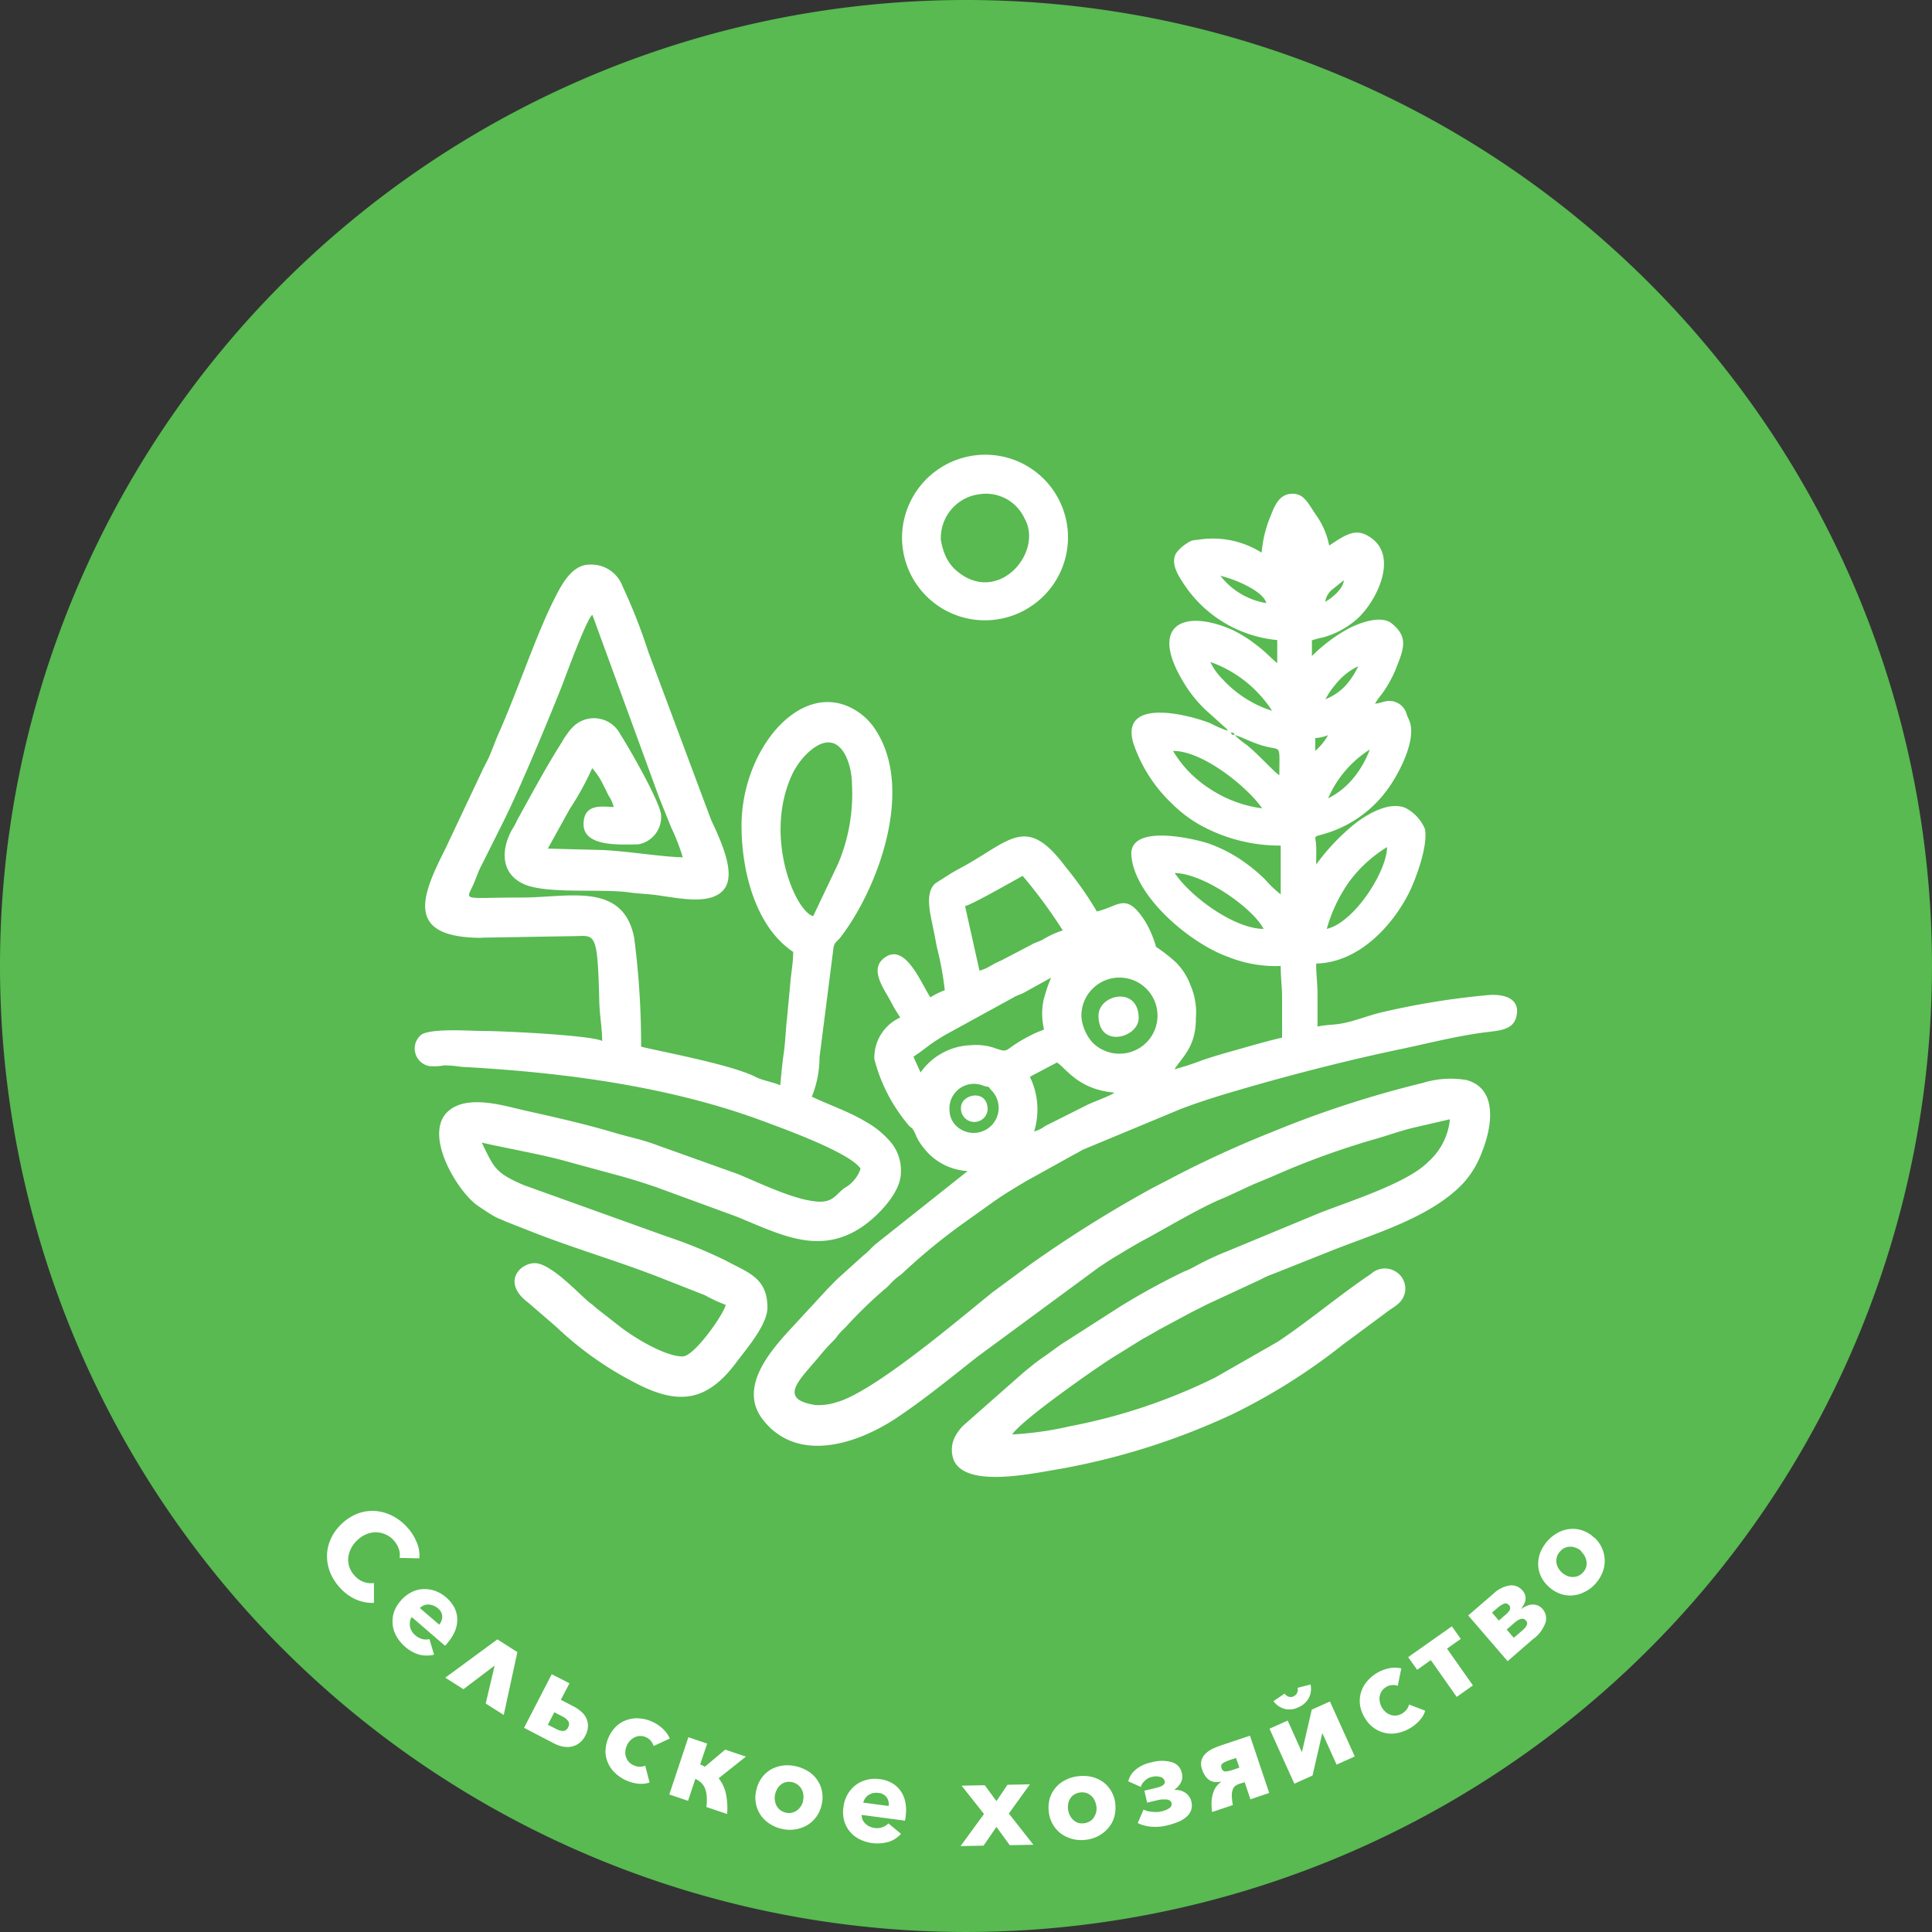
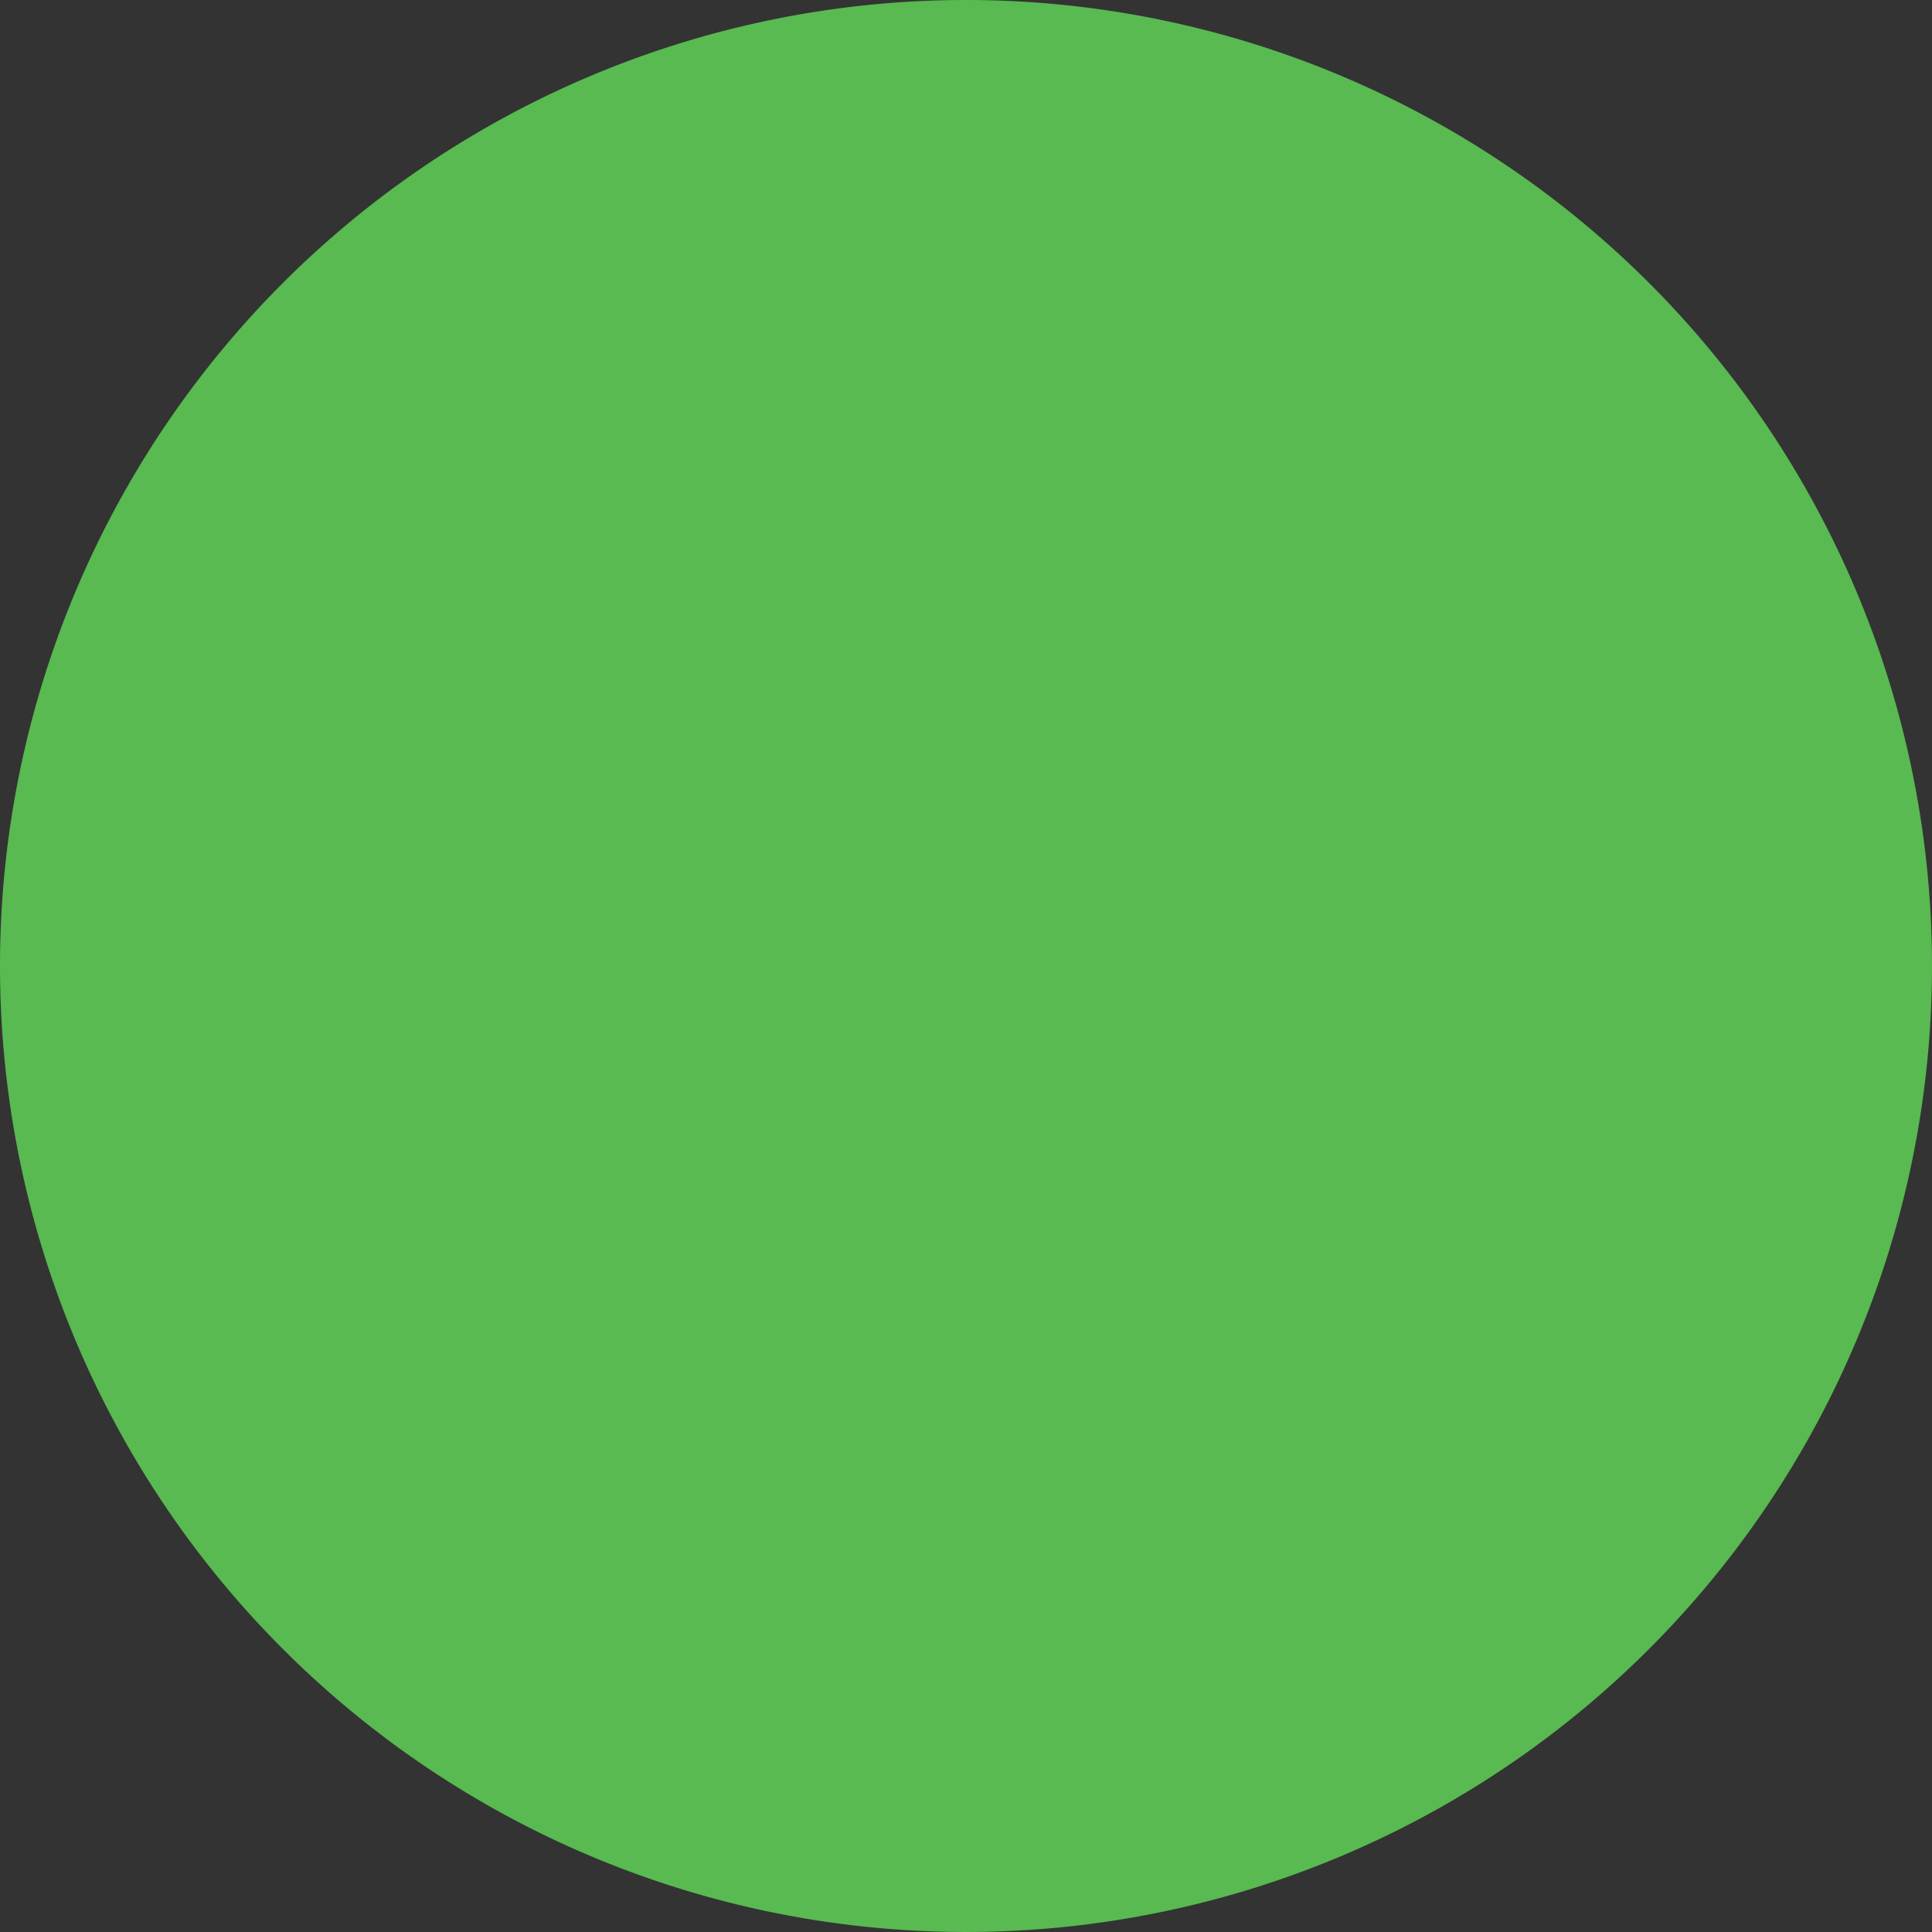
<svg xmlns="http://www.w3.org/2000/svg" width="127.561" height="127.56" viewBox="0 0 127.561 127.56">
  <rect x="0" y="0" width="127.561" height="127.56" fill="#333333" stroke="none" />
  <g id="agriculture-ru" transform="translate(-10608.72 -7770.09)">
    <path id="Path_678" data-name="Path 678" d="M421.5,329.65a63.78,63.78,0,1,1,63.78-63.78,63.786,63.786,0,0,1-63.78,63.78" transform="translate(10251 7568)" fill="#58ba51" fill-rule="evenodd" />
-     <path id="Path_684" data-name="Path 684" d="M462.13,304.51a.988.988,0,0,0-.32-.21,1.19,1.19,0,0,0-.36-.09.958.958,0,0,0-.37.06.763.763,0,0,0-.34.24.858.858,0,0,0-.22.36.958.958,0,0,0-.04.37.9.9,0,0,0,.11.35,1.271,1.271,0,0,0,.54.52.972.972,0,0,0,.37.1.893.893,0,0,0,.72-.28.858.858,0,0,0,.22-.36.821.821,0,0,0,.03-.38,1.092,1.092,0,0,0-.12-.36,1.331,1.331,0,0,0-.23-.3m.87-.92a2.042,2.042,0,0,1,.52.74,2.071,2.071,0,0,1-.01,1.62,2.56,2.56,0,0,1-.48.73,2.287,2.287,0,0,1-.7.51,2.081,2.081,0,0,1-.8.22,1.9,1.9,0,0,1-.81-.12,2.215,2.215,0,0,1-.76-.48,2.1,2.1,0,0,1-.52-.73,1.866,1.866,0,0,1-.15-.8,2.067,2.067,0,0,1,.18-.8,2.828,2.828,0,0,1,.48-.72,2.61,2.61,0,0,1,.69-.52,1.987,1.987,0,0,1,.79-.22,1.9,1.9,0,0,1,.81.11,2.026,2.026,0,0,1,.76.48Zm-5.91,5.14c.06-.06.12-.11.18-.17a1.922,1.922,0,0,0,.13-.17.381.381,0,0,0,.04-.17.267.267,0,0,0-.08-.17.284.284,0,0,0-.34-.09,1.422,1.422,0,0,0-.39.25l-.39.33.45.53.4-.35Zm.58,1.48.38-.32.24-.21a1.2,1.2,0,0,0,.19-.21.466.466,0,0,0,.08-.2.271.271,0,0,0-.08-.2.3.3,0,0,0-.2-.12.449.449,0,0,0-.22.04.946.946,0,0,0-.23.14c-.08.06-.16.13-.24.2l-.38.33.48.56Zm1.34.03-1.74,1.51-2.6-3.02,1.67-1.44a1.967,1.967,0,0,1,1.08-.54.93.93,0,0,1,.82.32.8.8,0,0,1,.19.33.825.825,0,0,1,.02.31.963.963,0,0,1-.11.31c-.06.1-.12.2-.19.3a1.68,1.68,0,0,1,.36-.21,1.073,1.073,0,0,1,.38-.1.958.958,0,0,1,.37.06.939.939,0,0,1,.51,1.14,2.353,2.353,0,0,1-.74,1.03Zm-8.3,1.24,2.88-2.03.59.83-.91.64,1.71,2.43-1.07.76-1.71-2.43-.9.64-.59-.83Zm-.69,1.9a.783.783,0,0,0-.38-.05.811.811,0,0,0-.38.12.917.917,0,0,0-.29.26.847.847,0,0,0-.14.34.922.922,0,0,0,0,.37,1.165,1.165,0,0,0,.38.68.968.968,0,0,0,.32.19.922.922,0,0,0,.37.05.935.935,0,0,0,.38-.12,1.1,1.1,0,0,0,.31-.26.816.816,0,0,0,.17-.35l1.07.41a1.618,1.618,0,0,1-.37.64,2.482,2.482,0,0,1-.66.53,2.446,2.446,0,0,1-.84.31,1.885,1.885,0,0,1-.82-.02,2.01,2.01,0,0,1-.74-.35,2.242,2.242,0,0,1-.59-.69,2.206,2.206,0,0,1-.29-.85,1.973,1.973,0,0,1,.49-1.53,2.644,2.644,0,0,1,.68-.56,2.753,2.753,0,0,1,.39-.18,3.115,3.115,0,0,1,.41-.11,1.377,1.377,0,0,1,.4-.03,1.361,1.361,0,0,1,.36.05l-.23,1.14Zm-7.47.51a.512.512,0,0,0,.28.21.416.416,0,0,0,.31-.03.468.468,0,0,0,.26-.56l.86-.22a1.326,1.326,0,0,1-.13.92,1.374,1.374,0,0,1-.67.58,1.3,1.3,0,0,1-.91.11,1.353,1.353,0,0,1-.74-.51l.74-.5Zm2.49,2.59-.65,2.82-1.2.54-1.64-3.63,1.2-.54.94,2.09.65-2.81,1.2-.54,1.64,3.63-1.2.54-.95-2.1Zm-6.65,2.34a.264.264,0,0,0,.22.21,1.618,1.618,0,0,0,.53-.11l.42-.14-.22-.64-.42.14a2.935,2.935,0,0,0-.32.13.7.7,0,0,0-.18.12.194.194,0,0,0-.06.13.361.361,0,0,0,.03.17Zm1.24,1a1.946,1.946,0,0,0-.29.13.5.5,0,0,0-.2.23,1.1,1.1,0,0,0-.08.41,3.7,3.7,0,0,0,.07.66l-1.37.46a3.452,3.452,0,0,1-.03-.77,2.258,2.258,0,0,1,.13-.58,1.275,1.275,0,0,1,.23-.4,1.456,1.456,0,0,1,.27-.24v-.02a1.245,1.245,0,0,1-.38.03.742.742,0,0,1-.35-.1.946.946,0,0,1-.3-.27,1.718,1.718,0,0,1-.24-.49.976.976,0,0,1-.03-.58,1,1,0,0,1,.26-.43,1.819,1.819,0,0,1,.44-.31,5.322,5.322,0,0,1,.5-.21l2-.67,1.27,3.78-1.24.42-.38-1.13-.25.08Zm-6.56.24-.85-.38a2.033,2.033,0,0,1,.13-.33,1.222,1.222,0,0,1,.27-.35,2.015,2.015,0,0,1,.45-.33,2.56,2.56,0,0,1,.68-.24,2.5,2.5,0,0,1,1.36-.01.938.938,0,0,1,.65.71,1,1,0,0,1,.02.38.89.89,0,0,1-.11.3,1.075,1.075,0,0,1-.18.24,1.68,1.68,0,0,1-.21.18v.02a1.672,1.672,0,0,1,.3.02,1.009,1.009,0,0,1,.33.12.956.956,0,0,1,.29.24.892.892,0,0,1,.19.39,1.031,1.031,0,0,1-.02.58,1.014,1.014,0,0,1-.33.45,1.943,1.943,0,0,1-.57.33,5.081,5.081,0,0,1-.75.23,3.111,3.111,0,0,1-1.2.04,2.58,2.58,0,0,1-.4-.1c-.11-.04-.2-.08-.27-.11l.38-.89c.06.03.13.05.21.08a1.24,1.24,0,0,0,.29.06c.1.01.22.02.33.02a1.267,1.267,0,0,0,.34-.04,1.515,1.515,0,0,0,.54-.22.306.306,0,0,0,.14-.34.248.248,0,0,0-.12-.16.52.52,0,0,0-.23-.07h-.3a1.8,1.8,0,0,0-.32.06l-.64.15-.18-.79.64-.15c.11-.03.21-.05.3-.08a1.331,1.331,0,0,0,.24-.1.356.356,0,0,0,.14-.13.2.2,0,0,0,.02-.17.4.4,0,0,0-.27-.27,1.008,1.008,0,0,0-.6,0,.756.756,0,0,0-.36.17,2.271,2.271,0,0,0-.22.22.792.792,0,0,0-.13.28Zm-2.96,1.24a1.079,1.079,0,0,0-.11-.36.972.972,0,0,0-.22-.3,1.13,1.13,0,0,0-.32-.19,1.012,1.012,0,0,0-.81.11.807.807,0,0,0-.26.26,1,1,0,0,0-.13.34,1.22,1.22,0,0,0,.1.75,1.159,1.159,0,0,0,.22.31.962.962,0,0,0,.32.2,1.012,1.012,0,0,0,.81-.11.747.747,0,0,0,.26-.27,1.168,1.168,0,0,0,.14-.35,1.213,1.213,0,0,0,.01-.38Zm1.25-.17a2.237,2.237,0,0,1-.06.9,1.906,1.906,0,0,1-.39.73,2.251,2.251,0,0,1-1.47.78,2.25,2.25,0,0,1-.86-.04,2.316,2.316,0,0,1-.75-.33,2.051,2.051,0,0,1-.85-1.45,2.237,2.237,0,0,1,.06-.9,1.94,1.94,0,0,1,.39-.72,1.979,1.979,0,0,1,.64-.5,2.293,2.293,0,0,1,.83-.25,2.528,2.528,0,0,1,.87.03,2.1,2.1,0,0,1,.75.32,1.9,1.9,0,0,1,.56.6,2.091,2.091,0,0,1,.29.85Zm-6.96,2.77-.88-1.21-.85,1.24-1.52.03,1.55-2.12-1.48-1.87,1.53-.03.77,1.05.73-1.08,1.48-.03-1.39,1.93,1.62,2.06-1.54.03Zm-6.87-1.93a.877.877,0,0,1-.02.16.8.8,0,0,1-.03.15l-2.86-.38a.779.779,0,0,0,.06.31.761.761,0,0,0,.18.26,1.015,1.015,0,0,0,.27.19,1.155,1.155,0,0,0,.33.1,1.043,1.043,0,0,0,.54-.05,1.136,1.136,0,0,0,.39-.25l.83.69a1.825,1.825,0,0,1-.82.53,2.657,2.657,0,0,1-1.91-.17,1.979,1.979,0,0,1-.64-.5,1.91,1.91,0,0,1-.38-.72,2.1,2.1,0,0,1-.05-.91,2.245,2.245,0,0,1,.28-.85,2.133,2.133,0,0,1,.54-.61,2.041,2.041,0,0,1,.73-.34,2.24,2.24,0,0,1,.86-.04,2.168,2.168,0,0,1,.78.25,1.747,1.747,0,0,1,.57.51,1.935,1.935,0,0,1,.32.73,2.8,2.8,0,0,1,.03.92Zm-1.13-.66a.78.78,0,0,0-.12-.56.734.734,0,0,0-.55-.3,1.072,1.072,0,0,0-.36.01,1.011,1.011,0,0,0-.3.13.814.814,0,0,0-.34.5l1.67.22Zm-5.65-.36a.966.966,0,0,0,.02-.38.89.89,0,0,0-.11-.36.956.956,0,0,0-.24-.29,1.032,1.032,0,0,0-.38-.18.852.852,0,0,0-.42,0,.729.729,0,0,0-.33.16.814.814,0,0,0-.24.28,1.168,1.168,0,0,0-.14.35.966.966,0,0,0-.02.38,1.068,1.068,0,0,0,.1.36.964.964,0,0,0,.24.3,1.032,1.032,0,0,0,.38.18.852.852,0,0,0,.42,0,.97.97,0,0,0,.34-.16,1.117,1.117,0,0,0,.25-.28,1.168,1.168,0,0,0,.14-.35Zm1.23.28a2.127,2.127,0,0,1-.37.82,2.033,2.033,0,0,1-.62.55,2.315,2.315,0,0,1-1.65.22,2.479,2.479,0,0,1-.8-.34,2.142,2.142,0,0,1-.59-.57,2.061,2.061,0,0,1-.28-1.66,2.127,2.127,0,0,1,.37-.82,1.951,1.951,0,0,1,.61-.54,2.233,2.233,0,0,1,.78-.25,2.511,2.511,0,0,1,.86.05,2.6,2.6,0,0,1,.8.33,1.977,1.977,0,0,1,.59.56,1.94,1.94,0,0,1,.32.75,2.115,2.115,0,0,1-.02.9Zm-8.02-2.66a1.774,1.774,0,0,1,.31.15l1.34-1.13,1.37.46-1.8,1.43a2.492,2.492,0,0,1,.49,1.07,4.886,4.886,0,0,1,.07,1.29l-1.37-.46a3.686,3.686,0,0,0,.02-.73,1.893,1.893,0,0,0-.12-.52,1.16,1.16,0,0,0-.25-.36,1.474,1.474,0,0,0-.38-.25l-.48,1.45-1.24-.42,1.26-3.78,1.24.42-.46,1.37Zm-3.08-1.22a.864.864,0,0,0-.18-.34.82.82,0,0,0-.32-.24.867.867,0,0,0-.38-.08.818.818,0,0,0-.35.08,1.041,1.041,0,0,0-.31.22.955.955,0,0,0-.22.33,1.073,1.073,0,0,0-.1.38.92.92,0,0,0,.22.69.85.85,0,0,0,.32.23,1.022,1.022,0,0,0,.39.1.92.92,0,0,0,.38-.07l.29,1.11a1.76,1.76,0,0,1-.74.08,2.641,2.641,0,0,1-.81-.22,2.6,2.6,0,0,1-.74-.5,2.078,2.078,0,0,1-.47-.68,1.812,1.812,0,0,1-.15-.8,2.355,2.355,0,0,1,.73-1.61,1.886,1.886,0,0,1,.71-.41,2.035,2.035,0,0,1,.82-.09,2.4,2.4,0,0,1,.85.23,2.217,2.217,0,0,1,.37.21,2.158,2.158,0,0,1,.33.27,2.32,2.32,0,0,1,.26.3,1.655,1.655,0,0,1,.17.32l-1.06.49Zm-6.97-1.4.57.29a1.007,1.007,0,0,0,.44.12.376.376,0,0,0,.32-.25.359.359,0,0,0,0-.41.978.978,0,0,0-.36-.29l-.55-.29-.43.83Zm1.41-2.72-.56,1.07.79.41a2.481,2.481,0,0,1,.63.44,1.26,1.26,0,0,1,.31.49,1.144,1.144,0,0,1,.05.52,1.444,1.444,0,0,1-.17.52,1.391,1.391,0,0,1-.35.44,1.259,1.259,0,0,1-.47.25,1.394,1.394,0,0,1-.58.03,2.051,2.051,0,0,1-.66-.22l-1.98-1.03,1.83-3.54,1.17.6Zm-5.52,1.31.59-2.5-2.06,1.56-1.2-.76,3.44-2.53,1.32.84-.9,4.15-1.2-.76Zm-2.48-4.04s-.07.08-.1.12a1.143,1.143,0,0,1-.11.11l-2.19-1.89a.563.563,0,0,0-.12.3,1.144,1.144,0,0,0,0,.32.908.908,0,0,0,.12.31.922.922,0,0,0,.22.26,1.141,1.141,0,0,0,.48.26.9.9,0,0,0,.46,0l.31,1.03a1.99,1.99,0,0,1-.97,0,2.446,2.446,0,0,1-.95-.53,2.613,2.613,0,0,1-.55-.66,1.988,1.988,0,0,1-.19-1.58,2.146,2.146,0,0,1,.46-.79,2.276,2.276,0,0,1,.7-.56,1.9,1.9,0,0,1,.78-.21,2.139,2.139,0,0,1,.79.12,2.267,2.267,0,0,1,.74.44,2.4,2.4,0,0,1,.52.64,1.779,1.779,0,0,1,.2.74,1.941,1.941,0,0,1-.13.78,2.659,2.659,0,0,1-.48.79Zm-.59-1.17a.781.781,0,0,0,.2-.53.72.72,0,0,0-.3-.55.9.9,0,0,0-.31-.18.906.906,0,0,0-.32-.06.73.73,0,0,0-.3.06.852.852,0,0,0-.25.17l1.28,1.1Zm-4.3-1.43a2.7,2.7,0,0,1-1.14-.2,3.051,3.051,0,0,1-1.06-.74,3.433,3.433,0,0,1-.68-1.02,2.953,2.953,0,0,1-.23-1.12,2.787,2.787,0,0,1,.24-1.12,3.135,3.135,0,0,1,.72-1.01,3.2,3.2,0,0,1,1.05-.68,2.764,2.764,0,0,1,1.13-.18,2.948,2.948,0,0,1,1.11.29,3.428,3.428,0,0,1,.99.73,3.224,3.224,0,0,1,.66,1,2.227,2.227,0,0,1,.2,1.11l-1.31-.03a1.093,1.093,0,0,0-.07-.64,1.611,1.611,0,0,0-1.52-1.05,1.6,1.6,0,0,0-.63.14,1.973,1.973,0,0,0-.58.39,2,2,0,0,0-.42.57,1.8,1.8,0,0,0-.17.62,1.587,1.587,0,0,0,.09.61,1.623,1.623,0,0,0,.36.56,1.438,1.438,0,0,0,.61.4,1.414,1.414,0,0,0,.64.06v1.31Z" transform="translate(10251 7568)" fill="#fff" />
-     <path id="Path_693" data-name="Path 693" d="M438.77,250.34a8.291,8.291,0,0,1-1.12-.49c-1.44-.58-6-1.74-5.1,1.31a9.738,9.738,0,0,0,2.55,3.99,8.625,8.625,0,0,0,1.89,1.43,10.894,10.894,0,0,0,5.29,1.34v3.22a7.162,7.162,0,0,1-1.02-.97,10.118,10.118,0,0,0-1.06-.92,9.645,9.645,0,0,0-2.63-1.45c-.91-.32-5.31-1.37-5.15.77.21,2.74,3.91,5.82,6.39,6.7a8.427,8.427,0,0,0,3.47.6c0,.89.1,1.39.09,2.27v2.46c-1.25.29-2.36.63-3.58.97-.51.14-1.22.36-1.74.54a17.8,17.8,0,0,1-1.79.58c.59-.89,1.43-1.52,1.42-3.41a4.463,4.463,0,0,0-.35-2.12,4.166,4.166,0,0,0-.95-1.51,10.3,10.3,0,0,0-1.33-1.04,6.946,6.946,0,0,0-.74-1.72c-1.25-1.93-1.71-.96-3.17-.62a23.315,23.315,0,0,0-2.07-2.95c-2.49-3.34-3.54-1.86-6.46-.18-.37.21-.71.38-1.09.61l-1.04.66c-.7.61-.35,1.94-.19,2.76.11.52.18.89.28,1.42a21.059,21.059,0,0,1,.53,2.88,4.932,4.932,0,0,0-.95.47c-.6-.89-1.61-3.54-2.95-2.67-1.2.78-.07,2.14.39,3.05.16.31.38.66.57.95a2.908,2.908,0,0,0-1.71,2.75,11,11,0,0,0,2.31,4.42c.26.23.11.03.28.29a1.962,1.962,0,0,1,.18.39,3.538,3.538,0,0,0,.44.7,3.942,3.942,0,0,0,2.95,1.59l-6.02,4.78c-.34.27-.49.51-.84.77l-1.64,1.48c-.28.26-.49.49-.76.76l-2.27,2.46c-1.48,1.59-3.67,4.05-1.97,6.19,2.29,2.9,6.25,1.57,8.85-.17,1.86-1.25,3.53-2.62,5.28-4l8.08-5.95c.37-.23.61-.41.98-.63.67-.4,1.3-.79,1.97-1.15,1.34-.72,3.67-2.11,5.07-2.69.22-.09.35-.15.53-.23l1.62-.75c.43-.17.72-.3,1.14-.47a52.638,52.638,0,0,1,6.87-2.51c.76-.21,1.61-.52,2.41-.72l2.54-.59a4.3,4.3,0,0,1-1.44,2.82c-1.39,1.41-5.23,2.6-7.22,3.39l-6.03,2.5a19.125,19.125,0,0,0-2.19,1.03,5.136,5.136,0,0,1-.71.33,46.34,46.34,0,0,0-4.22,2.32l-3.87,2.48c-.44.31-.8.59-1.27.91-.43.3-.77.59-1.17.91l-4.03,3.55a3.078,3.078,0,0,0-.45.59,1.885,1.885,0,0,0-.13,1.74c.89,1.78,5.19.81,7.02.51a46.021,46.021,0,0,0,11.36-3.61,39.674,39.674,0,0,0,7.27-4.58l3.05-2.26c.46-.33.88-.52,1.05-1.14a1.311,1.311,0,0,0-.63-1.45,1.344,1.344,0,0,0-1.6.17c-2.1,1.41-4.03,3.06-6.14,4.47l-4.16,2.38a37.536,37.536,0,0,1-9.58,3.21,22.133,22.133,0,0,1-3.81.54c.64-.96,5.28-4.21,6.54-5.02l2.05-1.27c.39-.22.71-.39,1.09-.62l2.16-1.16c.36-.18.68-.34,1.07-.54l3.43-1.59c.2-.1.3-.16.51-.25s.38-.15.61-.24l3.59-1.43c2.85-1.14,6.62-2.2,8.76-4.5a6.275,6.275,0,0,0,1.23-2.09c.57-1.42,1.13-4.09-1.04-4.69a6.248,6.248,0,0,0-2.89.19,68.774,68.774,0,0,0-10,3.26,69.761,69.761,0,0,0-6.81,3.14l-1.06.55a81.959,81.959,0,0,0-8.15,5.11l-2.4,1.77c-2.13,1.72-7.84,6.59-10.28,7.25a3.878,3.878,0,0,1-1.38.19c-2.26-.33-1.31-1.41-.37-2.51.26-.31.5-.57.74-.87a11.677,11.677,0,0,1,.82-.89c.18-.19.18-.23.34-.42a5.7,5.7,0,0,1,.42-.43,29.735,29.735,0,0,1,2.54-2.48c.34-.26.51-.52.83-.78.21-.18.26-.18.47-.38a39.1,39.1,0,0,1,4.12-3.36l1.93-1.38c.67-.46,1.32-.85,2.04-1.28l3.23-1.79c.19-.09.31-.18.55-.3l6.42-2.67c1.61-.62,3.35-1.12,5.03-1.6,3.11-.88,6.24-1.67,9.41-2.34,1.79-.37,3.62-.85,5.52-1.11,1.03-.14,2.02-.12,2.23-1.1.26-1.2-.9-1.46-1.86-1.38a50.86,50.86,0,0,0-7.09,1.15c-.91.22-1.74.58-2.67.74-.48.08-1.06.08-1.52.19v-2.08c0-.84-.09-1.28-.09-2.08,2.76-.06,4.97-2.41,6.1-4.61.44-.86,1.31-3.16,1.08-4.28a2.784,2.784,0,0,0-1.27-1.38c-1.06-.46-2.46.37-3.27.97a14.231,14.231,0,0,0-2.64,2.76c0-.4.02-.84,0-1.24-.03-.63-.21-.57.31-.72a7.856,7.856,0,0,0,4.4-3c.65-.87,1.96-3.22,1.45-4.52-.06-.15-.11-.23-.17-.4a1.2,1.2,0,0,0-.99-.91c-.43-.06-.7.14-1.11.17.22-.41.46-.59.81-1.18a7.92,7.92,0,0,0,.65-1.34c.5-1.25.66-1.94-.35-2.77-.73-.6-2.22-.02-2.97.39a10.432,10.432,0,0,0-2.31,1.76v-1.04a6.229,6.229,0,0,1,.75-.2,5.568,5.568,0,0,0,2.06-1.07c1.29-1,2.96-4.1,1.16-5.45-1-.75-1.63-.34-2.83.46a5.224,5.224,0,0,0-.89-2.05c-.54-.8-.79-1.39-1.57-1.37-.89.03-1.16.86-1.43,1.52a8,8,0,0,0-.57,2.37,6.037,6.037,0,0,0-4.01-.88c-.54.08-.57.02-.95.28a2.485,2.485,0,0,0-.69.64c-.37.66.13,1.43.41,1.87a8.317,8.317,0,0,0,6.27,3.86v1.52c-.26-.17-.71-.7-1.37-1.19a8.625,8.625,0,0,0-1.57-.99c-3.27-1.46-5.78-.35-2.96,3.9a8.685,8.685,0,0,0,1.18,1.38l1.4,1.26Zm-.47-10.23c.88.2,2.81.97,3.03,1.8A4.815,4.815,0,0,1,438.3,240.11Zm6.92,1.71a1.284,1.284,0,0,1,.49-.83l.74-.59c-.05.58-.8,1.19-1.23,1.42Zm-7.58,3.98a8.044,8.044,0,0,1,4.07,3.22,7.5,7.5,0,0,1-3.29-2.11A3.774,3.774,0,0,1,437.64,245.8Zm7.58,2.46c.14-.21.24-.42.41-.64a7.638,7.638,0,0,1,.51-.62,4.1,4.1,0,0,1,1.26-.92,5.335,5.335,0,0,1-.87,1.31,3.667,3.667,0,0,1-1.31.87Zm0,0,3.32.38m-9.57,1.8-.19-.09m.47.28c-.27-.06-.14.01-.28-.19C439.24,250.5,439.11,250.43,439.25,250.63Zm0,0c.44.1,1.13.51,2.01.74,1.08.28.93-.17.93,1.91-.4-.27-1.35-1.35-2.16-2.01a5.235,5.235,0,0,1-.78-.64m5.31,1.04v-.85a2.658,2.658,0,0,0,.85-.19,4.02,4.02,0,0,1-.85,1.04Zm-9.38,0c2.02,0,5,2.49,5.87,3.79a8.153,8.153,0,0,1-3.51-1.33,7.529,7.529,0,0,1-2.37-2.46Zm10.23,3.13a7.169,7.169,0,0,1,2.75-3.22,6.541,6.541,0,0,1-1.07,1.87A5.066,5.066,0,0,1,445.41,254.8Zm-.09,8.62a10.086,10.086,0,0,1,1.5-3.14,8.866,8.866,0,0,1,2.48-2.26c0,1.57-2.14,4.97-3.98,5.4Zm-10.04-3.69c1.93.04,5.13,2.29,5.87,3.69C439.24,263.42,436.34,261.32,435.28,259.73Zm-13.83,2.18c.49-.11,3.27-1.71,3.79-1.99a32.575,32.575,0,0,1,2.65,3.6,6.253,6.253,0,0,0-1.36.63c-.27.13-.49.18-.72.32l-1.99,1.04q-.15.06-.33.15c-.13.06-.23.13-.37.2a2.8,2.8,0,0,1-.73.32l-.95-4.26Zm5.21,8.15c-.22.1-.45.17-.67.28-2.27,1.11-1.43,1.34-2.71.91a3.794,3.794,0,0,0-1.46-.15,4.234,4.234,0,0,0-3.32,1.8l-.47-1.04c.9-.6.91-.73,2.08-1.43l4.65-2.55c.21-.11.36-.13.59-.26l1.77-.98a10.164,10.164,0,0,0-.5,1.49,4.44,4.44,0,0,0,.03,1.92Zm2.46-.85a2.513,2.513,0,1,1,.74,1.72,2.929,2.929,0,0,1-.74-1.72Zm-3.41,3.98c.61-.32,1.19-.63,1.8-.95.62.42,1.43,1.79,3.79,1.99-.25.22-1.52.65-1.95.89l-2.65,1.33a1.9,1.9,0,0,1-.7.34,4.917,4.917,0,0,0-.28-3.6ZM389.52,264l5.97-.1c1.53,0,1.68-.51,1.8,4.36.02.85.19,1.75.19,2.56-.81-.39-6.65-.66-7.86-.66-.83,0-3.48-.2-4.1.26a1.178,1.178,0,0,0,.55,2.06,3.7,3.7,0,0,0,.99-.05,8.957,8.957,0,0,1,1.14.1c6.69.36,13.75,1.28,19.98,3.61,1.48.55,5.66,2.07,6.36,3.11a2.3,2.3,0,0,1-1.08,1.29c-.5.37-.71.89-1.57.89-1.53,0-4.02-1.24-5.47-1.83l-5.37-1.92c-.93-.35-1.86-.53-2.79-.81-1.92-.57-3.83-1-5.85-1.45-1.37-.31-3.73-1.07-5.03-.02-1.82,1.47.53,5.4,1.93,6.33.38.25.79.54,1.16.73.21.11.44.18.66.29l2.04.8c2.8,1.08,5.61,1.89,8.38,2.99l2.72,1.07a9.183,9.183,0,0,0,1.36.63c-.04.49-2.05,3.41-2.84,3.41-1.16,0-3.15-1.22-4.06-1.91l-1.65-1.29c-.24-.23-.34-.27-.57-.47-.78-.69-2.48-2.49-3.48-2.49s-2.2,1.29-.43,2.61l1.83,1.58a22.386,22.386,0,0,0,5.46,3.83c2.73,1.37,4.56,1.06,6.44-1.46.68-.91,2.06-2.49,2.06-3.63,0-2.01-1.36-2.33-2.77-3.11a31.55,31.55,0,0,0-3.9-1.59l-9.41-3.38c-1.89-.81-1.97-1.14-2.78-2.81,1.9.44,4.03.78,5.89,1.32l2.83.77c.96.25,1.87.54,2.76.84l5.27,1.93c2.85,1.14,5.48,2.65,8.35.71,1.02-.69,2.57-2.25,2.57-3.58a2.909,2.909,0,0,0-.83-2.2,5.986,5.986,0,0,0-1.49-1.17c-1.16-.69-2.38-1.09-3.56-1.65a6.975,6.975,0,0,0,.51-2.61l.89-6.97c.07-.69.17-.51.57-1.04,2.44-3.25,4.74-9.58,2.32-13.47a4.121,4.121,0,0,0-1.24-1.32c-3.6-2.42-7.69,2.37-7.69,7.51,0,2.97.9,6.66,3.41,8.34,0,.73-.14,1.39-.2,2.17l-.21,2.25c-.08.64-.1,1.44-.2,2.17-.1.7-.19,1.57-.24,2.22-.42-.2-1.18-.32-1.62-.55-1.51-.78-5.81-1.59-7.57-2a54.937,54.937,0,0,0-.46-7.21c-.74-3.7-4.35-2.64-7.4-2.64-4.07,0-3.71.28-3.19-.92.17-.4.31-.84.51-1.2l1.42-2.84c1.09-2.16,2.97-6.7,3.86-8.93.18-.46,1.64-4.48,2.04-4.78l4.41,12.07c.28.69.53,1.32.79,1.96a14.189,14.189,0,0,1,.77,1.98c-1.23,0-3.83-.43-5.4-.48l-3.51-.09,1.45-2.62a18.994,18.994,0,0,0,1.48-2.69,4.671,4.671,0,0,1,.78,1.21c.14.23.18.38.32.63a2.333,2.333,0,0,1,.32.72c-.69,0-1.99-.29-1.99,1.14,0,1.55,2.56,1.33,3.6,1.33a1.827,1.827,0,0,0,1.52-1.9c0-.8-2.17-4.57-2.69-5.36a1.956,1.956,0,0,0-3.05-.57,2.74,2.74,0,0,0-.44.51,3.953,3.953,0,0,0-.37.57c-.94,1.47-1.85,3.15-2.7,4.69-.14.26-.21.36-.33.62s-.2.34-.34.61c-.66,1.3-.62,2.78.85,3.45,1.53.69,5.17.28,7.02.56.43.06,1.02.09,1.39.13,1.49.14,3.98.86,4.87-.42.76-1.11-.43-3.45-.93-4.56l-4.12-11.03a37.417,37.417,0,0,0-1.71-4.35,2.192,2.192,0,0,0-2.18-1.42c-1.24,0-1.95,1.53-2.4,2.43-1.11,2.21-2.4,6.03-3.6,8.72-.26.59-.46,1.2-.72,1.74-.14.28-.27.51-.41.82l-2.37,5.02c-1.54,3.06-2.81,5.91,2.4,5.91Zm21.89-1.42c-1.18-.31-3.29-5.26-1.39-9.35a4.934,4.934,0,0,1,.89-1.29c2.18-2.18,3.06.45,3.06,1.92a11.829,11.829,0,0,1-.91,5.25Zm5.87-25.2a5.472,5.472,0,0,0,8.53,4.73,5.46,5.46,0,0,0-1.65-9.82,5.5,5.5,0,0,0-6.88,5.09Zm2.56.28a2.909,2.909,0,0,1,2.56-2.94,2.8,2.8,0,0,1,2.96,1.59c1.31,2.27-1.84,5.9-4.6,3.36a2.828,2.828,0,0,1-.59-.83,4.327,4.327,0,0,1-.34-1.18Zm10.41,31.49c0,2.19,2.65,1.46,2.65.16C432.9,267.17,430.25,267.73,430.25,269.15Zm-9.08,6.06a.883.883,0,1,0,1.76.15C422.93,273.94,421.17,274.33,421.17,275.21Zm-.76.16a1.62,1.62,0,0,1,2.25-1.59c.5.15.23-.04.49.27a1.651,1.651,0,1,1-2.29,2.38,1.476,1.476,0,0,1-.45-1.07Z" transform="translate(10251 7568)" fill="#fff" fill-rule="evenodd" />
  </g>
</svg>